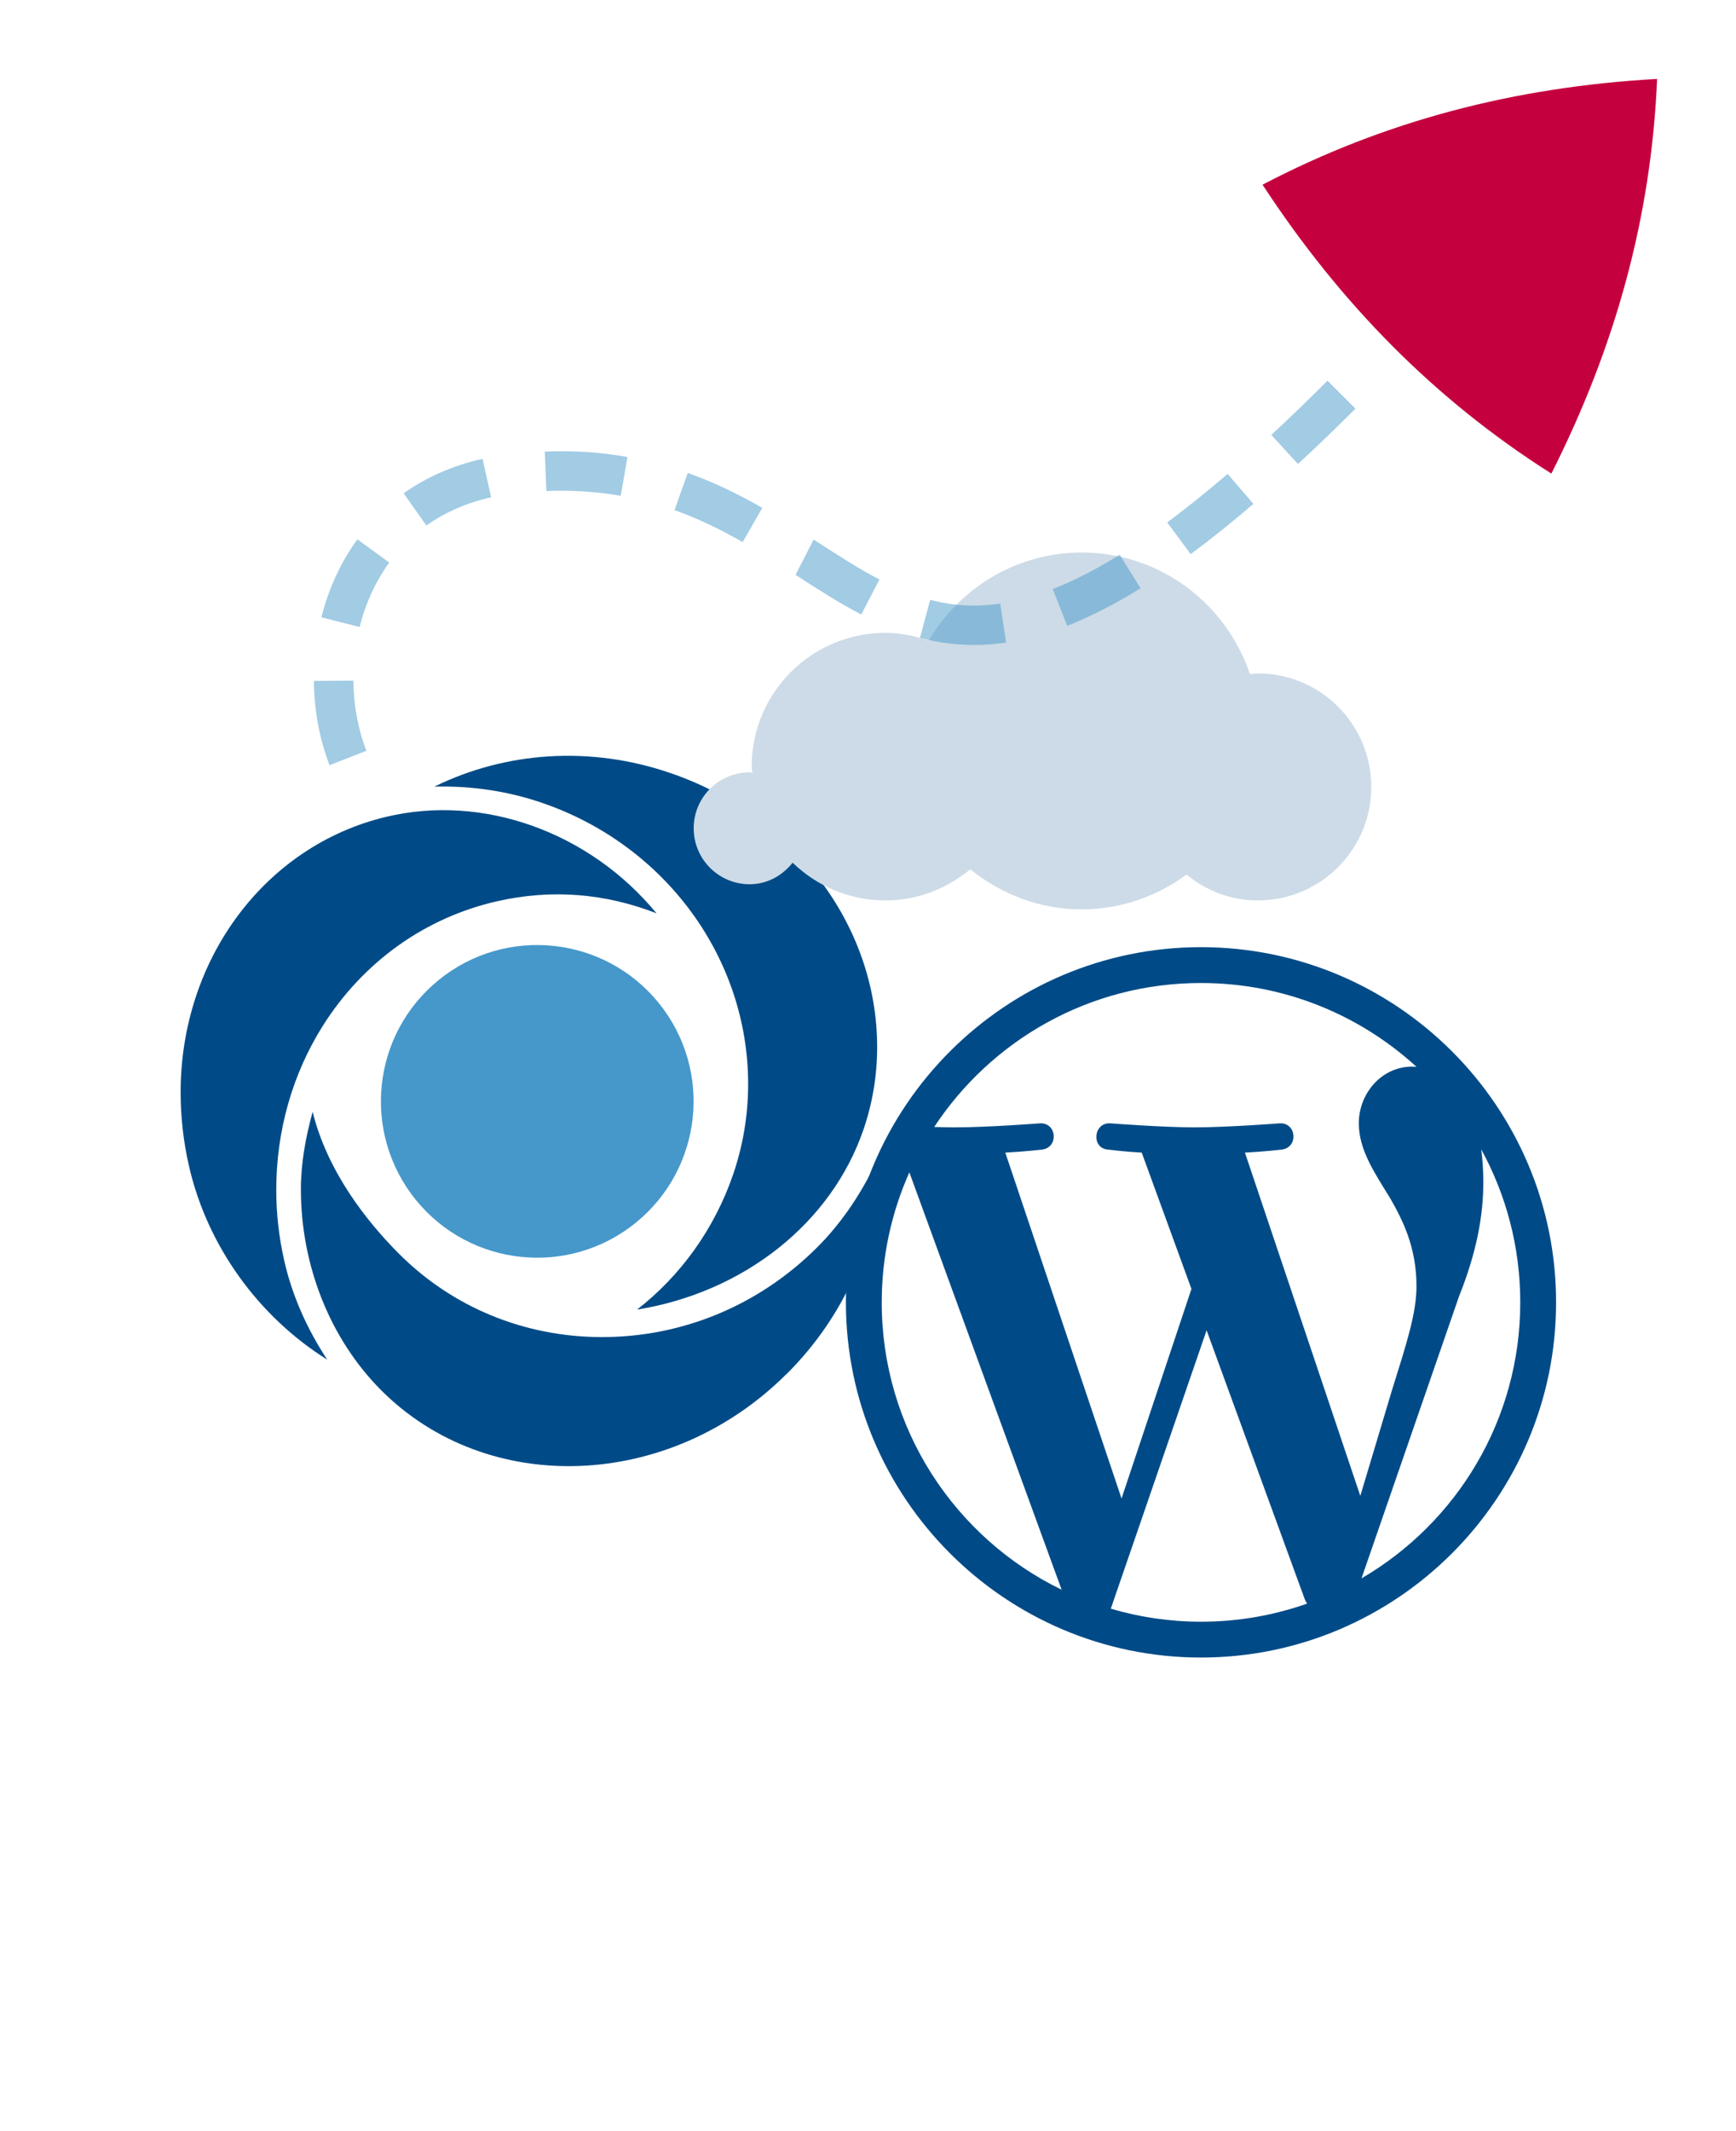
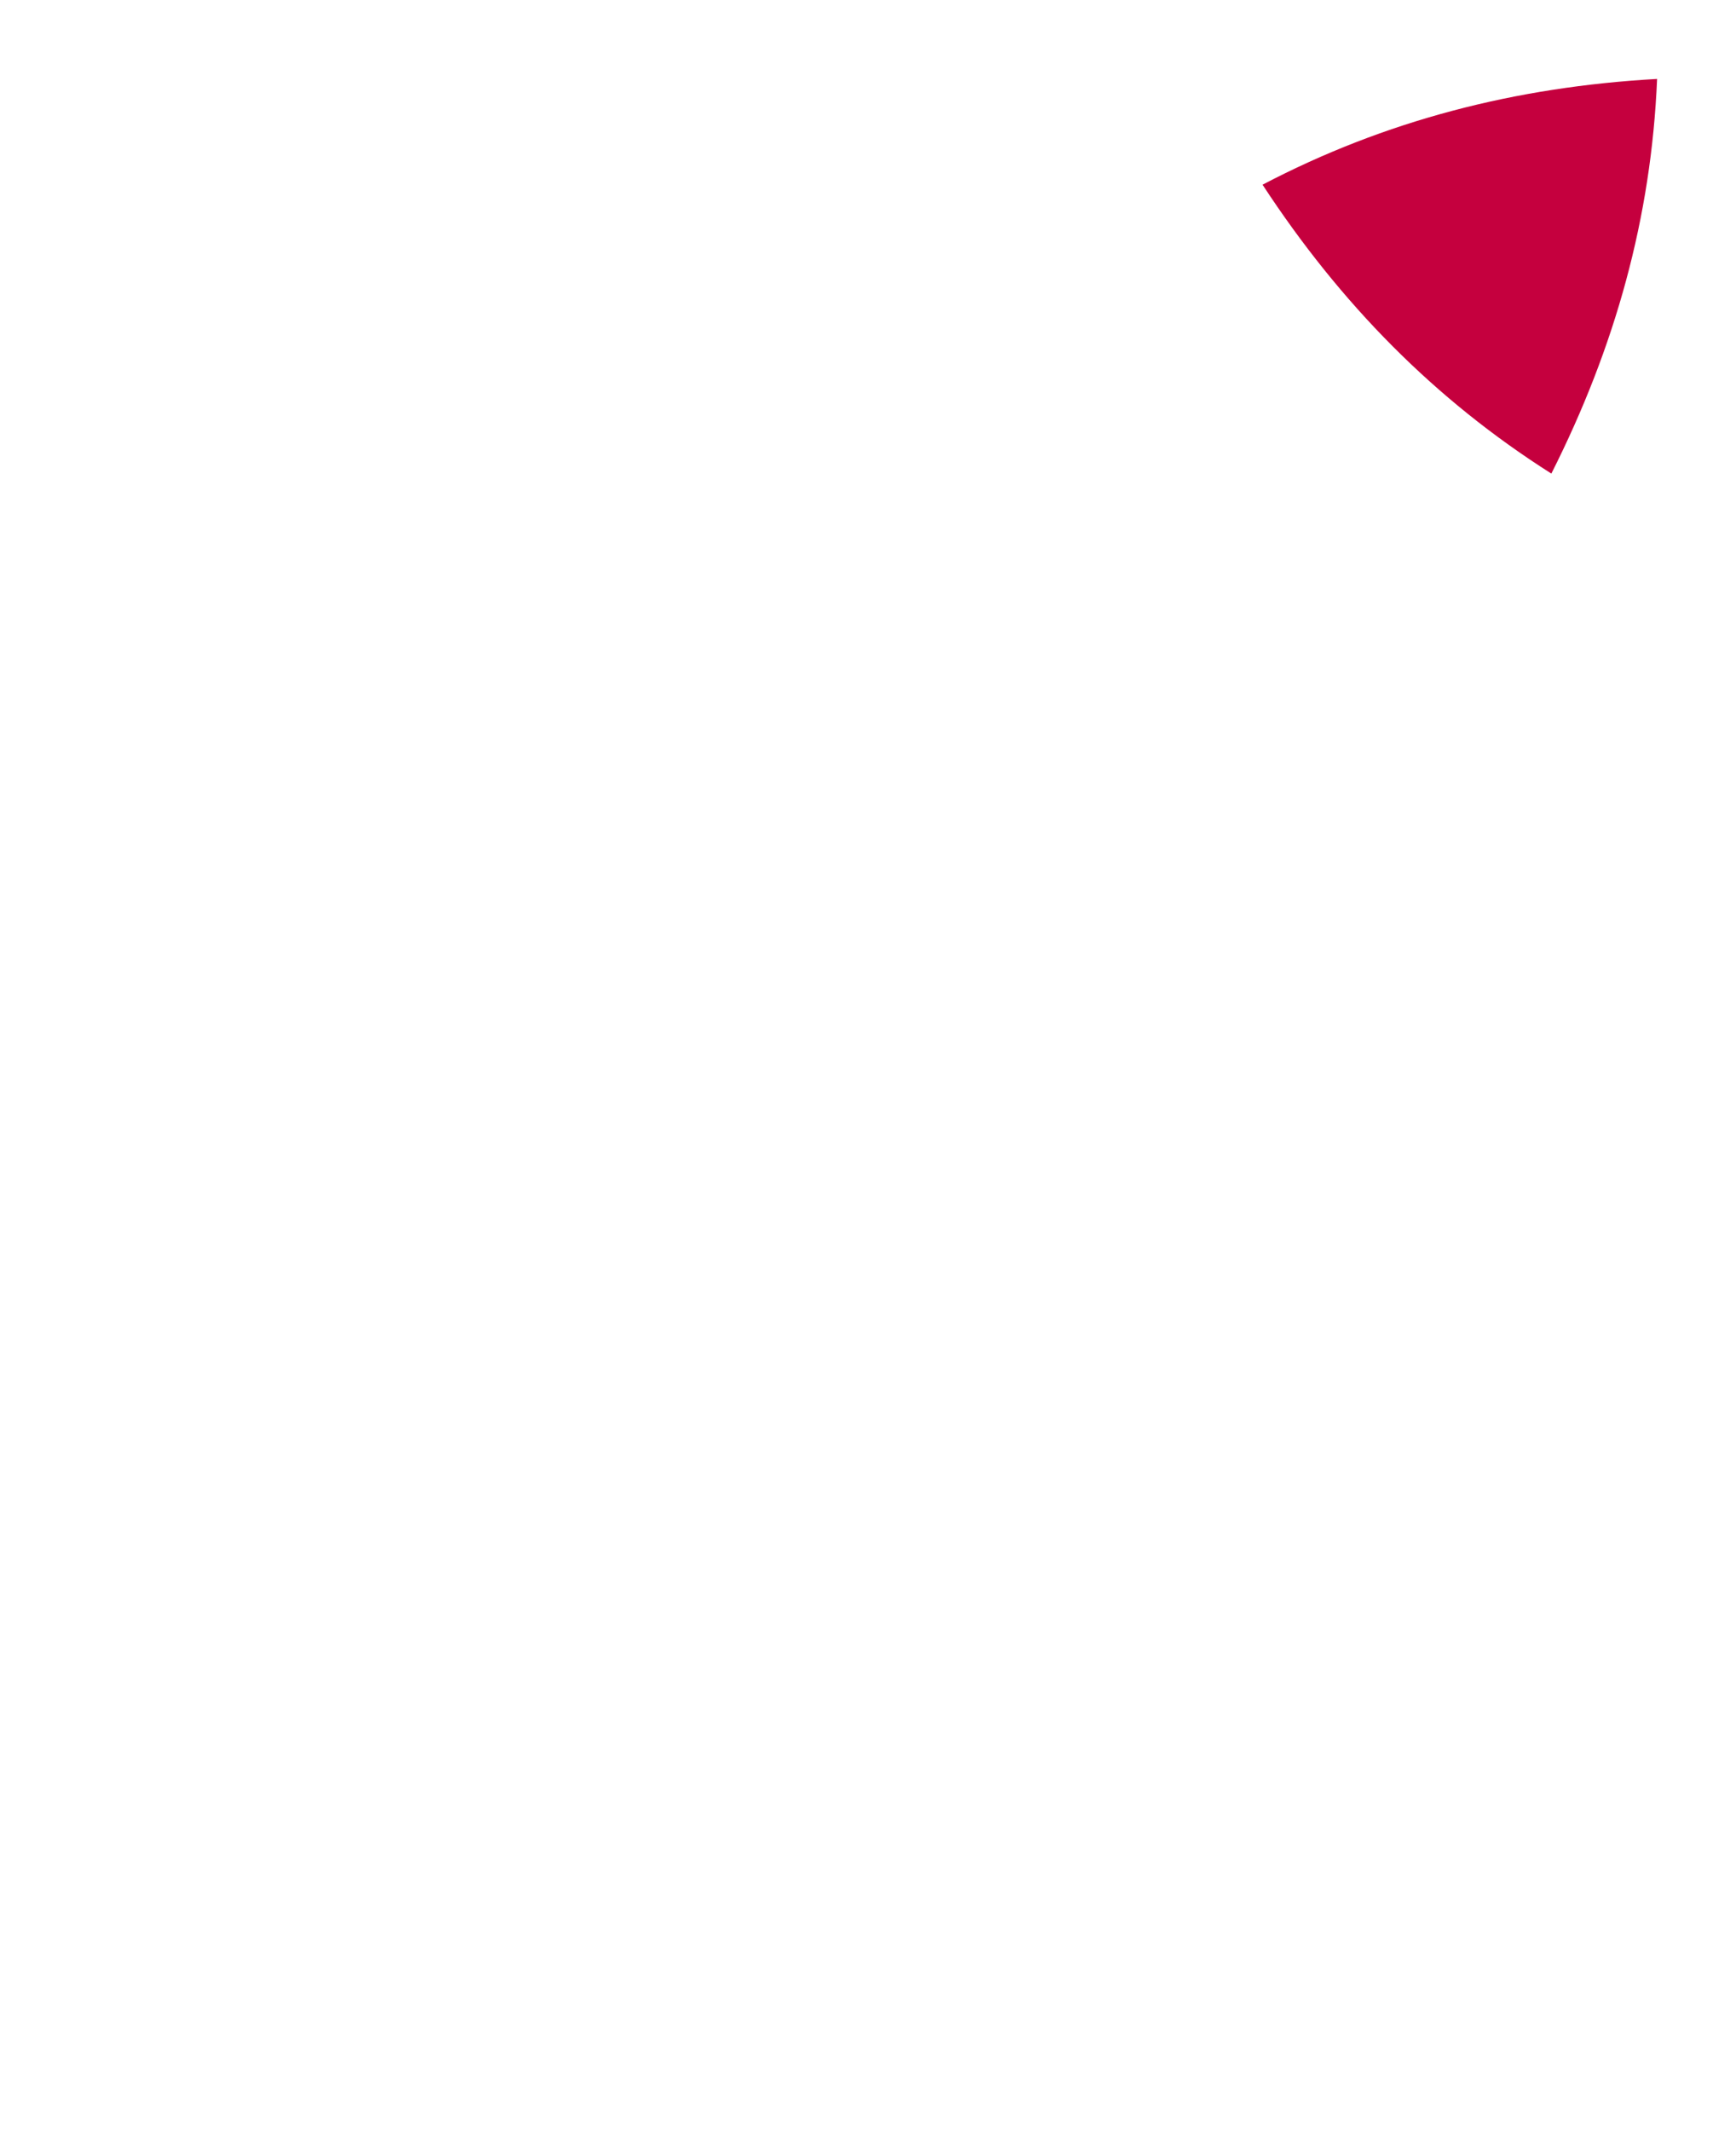
<svg xmlns="http://www.w3.org/2000/svg" id="Layer_1" data-name="Layer 1" viewBox="0 0 22 27">
  <path d="M16,2.34c.986,1.507,2.182,2.723,3.66,3.66.812-1.608,1.267-3.251,1.34-5-1.799.101-3.449.528-5,1.34Z" fill="#c5003e" />
-   <path d="M15.22,12c-2.481,0-4.5,2.019-4.5,4.5s2.019,4.5,4.5,4.5,4.5-2.019,4.5-4.5-2.019-4.5-4.5-4.5ZM11.174,16.5c0-.587.126-1.143.35-1.647l1.93,5.288c-1.35-.656-2.28-2.04-2.28-3.641ZM15.22,20.546c-.397,0-.78-.058-1.143-.165l1.214-3.527,1.244,3.407c.008.02.018.038.029.056-.421.148-.872.229-1.344.229ZM15.778,14.603c.244-.013.463-.038.463-.038.218-.026.192-.346-.026-.333,0,0-.655.051-1.078.051-.398,0-1.066-.051-1.066-.051-.218-.013-.244.321-.026.333,0,0,.206.026.424.038l.63,1.727-.886,2.655-1.473-4.382c.244-.013.463-.038.463-.038.218-.026.192-.346-.026-.333,0,0-.655.051-1.078.051-.076,0-.165-.002-.26-.005.723-1.098,1.967-1.824,3.38-1.824,1.053,0,2.012.403,2.732,1.062-.017-.001-.034-.003-.052-.003-.397,0-.679.346-.679.718,0,.333.192.616.397.949.154.269.334.616.334,1.116,0,.346-.133.748-.308,1.308l-.404,1.348-1.462-4.349ZM18.77,14.559c.316.576.496,1.238.496,1.941,0,1.493-.809,2.796-2.012,3.497l1.236-3.573c.231-.577.308-1.039.308-1.449,0-.149-.01-.287-.027-.416Z" fill="#004b87" />
  <g>
-     <path d="M5.507,9.966c.463-.011.916.054,1.352.202,1.569.533,2.622,1.967,2.622,3.567,0,.387-.063.77-.188,1.138-.237.696-.67,1.292-1.22,1.719,1.35-.218,2.465-1.093,2.872-2.288.114-.335.171-.684.171-1.038,0-1.545-1.058-2.942-2.632-3.476h0c-1.002-.341-2.069-.27-2.977.175ZM9.965,17.412c.76-.757,1.179-1.737,1.179-2.759,0,0-.001-.014-.001-.016-.2.445-.467.848-.79,1.169-.737.734-1.707,1.136-2.731,1.134-.98-.002-1.892-.379-2.571-1.061-.406-.408-.902-1.036-1.089-1.793-.09.327-.149.655-.149.979,0,.97.37,1.897,1.014,2.545h0c1.355,1.361,3.659,1.272,5.137-.199ZM4.147,17.226c-.259-.394-.446-.815-.546-1.259-.066-.292-.1-.592-.1-.892,0-.746.204-1.465.589-2.077.511-.811,1.296-1.372,2.211-1.58.688-.156,1.366-.101,2.019.153-.846-1.026-2.192-1.517-3.427-1.222-1.533.366-2.604,1.801-2.604,3.491h0c0,.309.035.621.105.929h0c.23,1.012.879,1.91,1.753,2.457Z" fill="#004b87" />
-     <path d="M8.056,15.492c-.849.689-2.097.559-2.786-.29-.689-.85-.56-2.098.291-2.787.849-.689,2.097-.558,2.786.291.69.85.559,2.097-.291,2.786Z" fill="#4698cb" />
-   </g>
-   <path d="M15.94,8.532c-.034,0-.066.008-.099.01-.301-.894-1.137-1.542-2.133-1.542-.829,0-1.546.451-1.939,1.116-.173-.059-.355-.098-.548-.098-.936,0-1.695.759-1.695,1.695,0,.027.007.052.008.079-.012-.001-.022-.007-.034-.007-.392,0-.709.317-.709.709,0,.392.318.709.709.709.224,0,.416-.111.545-.273.305.295.719.478,1.176.478.411,0,.782-.152,1.075-.395.388.313.874.508,1.411.508.499,0,.956-.167,1.33-.44.247.202.559.327.903.327.794,0,1.438-.644,1.438-1.438s-.644-1.438-1.438-1.438Z" fill="#ccdbe7" />
-   <path d="M4.176,9.694c-.126-.326-.195-.694-.198-1.067l.5-.004c.003.312.06.62.165.889l-.467.182ZM12.342,8.171c-.229,0-.458-.03-.683-.089l.129-.483c.29.077.572.094.888.048l.074.494c-.141.021-.276.031-.408.031ZM4.557,7.944l-.484-.123c.093-.367.246-.699.456-.988l.404.294c-.172.237-.299.512-.376.817ZM13.525,7.929l-.184-.466c.268-.104.553-.251.849-.435l.264.425c-.322.2-.635.359-.929.476ZM10.914,7.785c-.283-.147-.55-.32-.832-.502l.229-.447c.315.203.572.37.834.506l-.23.443ZM15.089,7.02l-.297-.401c.24-.179.495-.382.766-.615l.326.38c-.28.24-.545.452-.795.636ZM9.412,6.868c-.309-.176-.583-.305-.864-.405l.168-.471c.31.11.609.25.944.442l-.248.434ZM5.404,6.658l-.289-.408c.291-.206.627-.353,1-.437l.109.487c-.308.07-.584.19-.82.357ZM7.866,6.282c-.298-.053-.612-.074-.942-.061l-.02-.5c.375-.015.716.01,1.048.069l-.086.492ZM16.449,5.878l-.338-.368c.228-.21.464-.438.712-.687l.354.354c-.252.253-.494.486-.728.701Z" fill="#4698cb" opacity=".5" />
+     </g>
</svg>